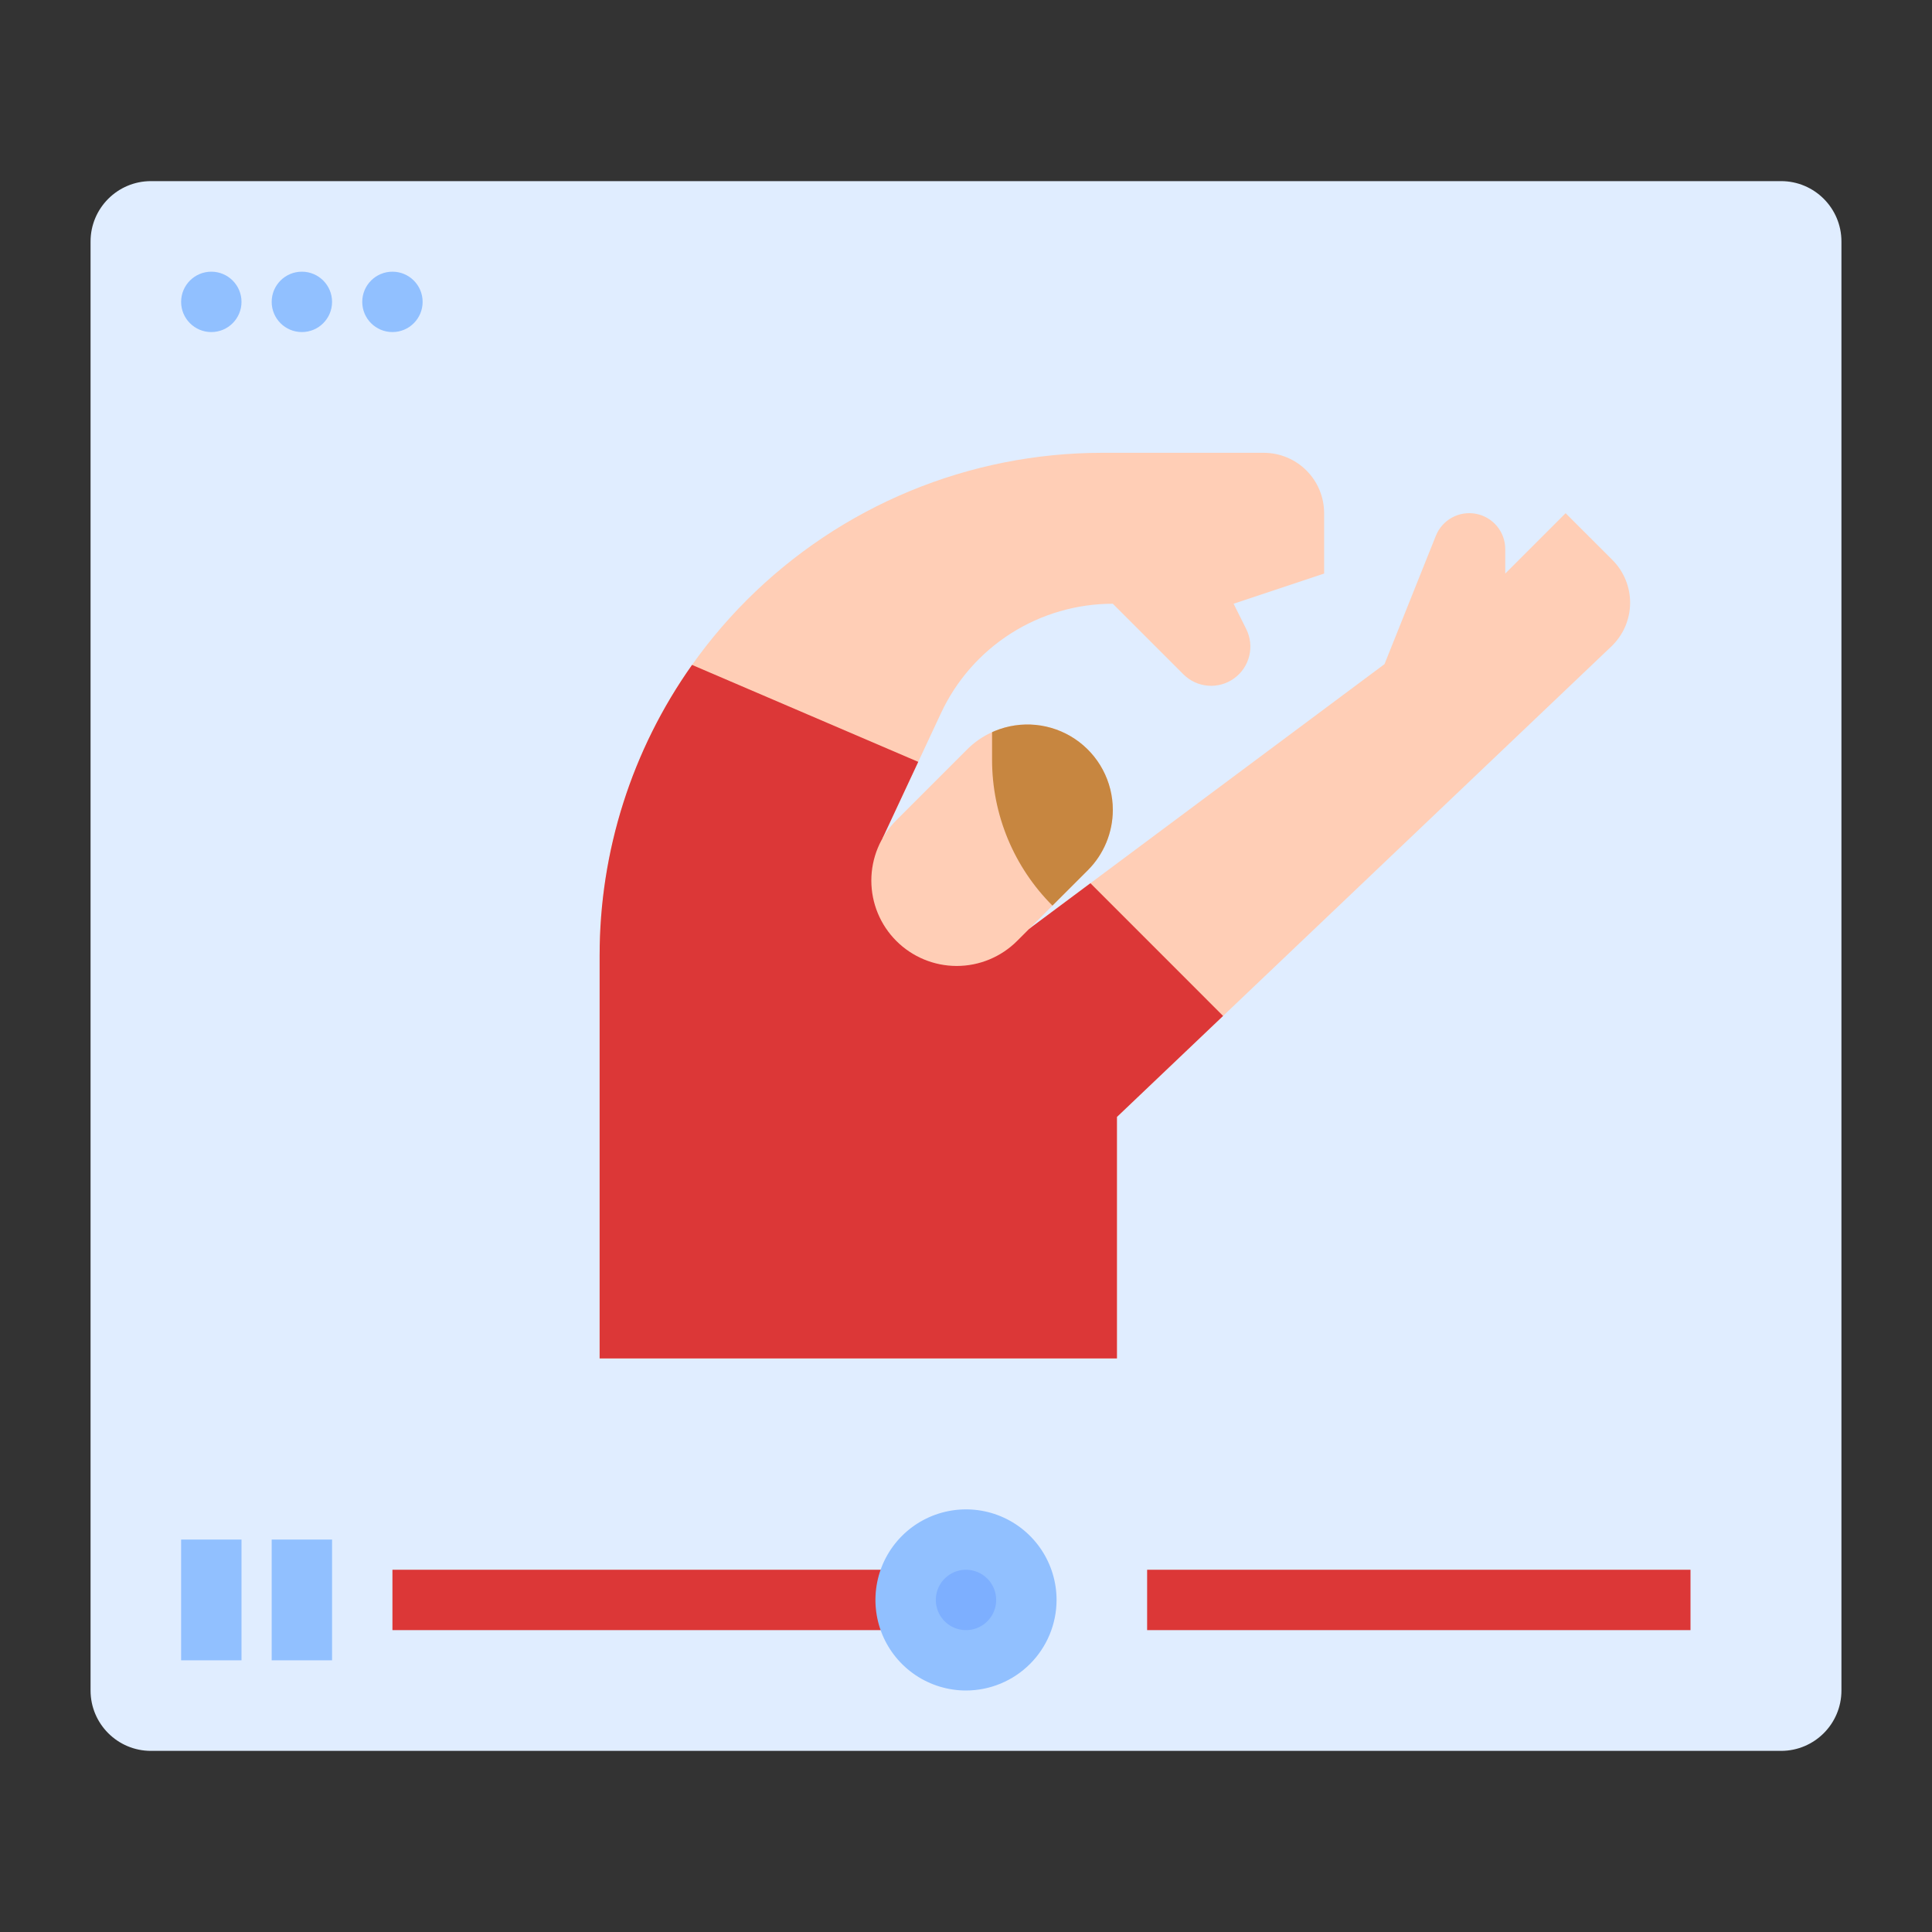
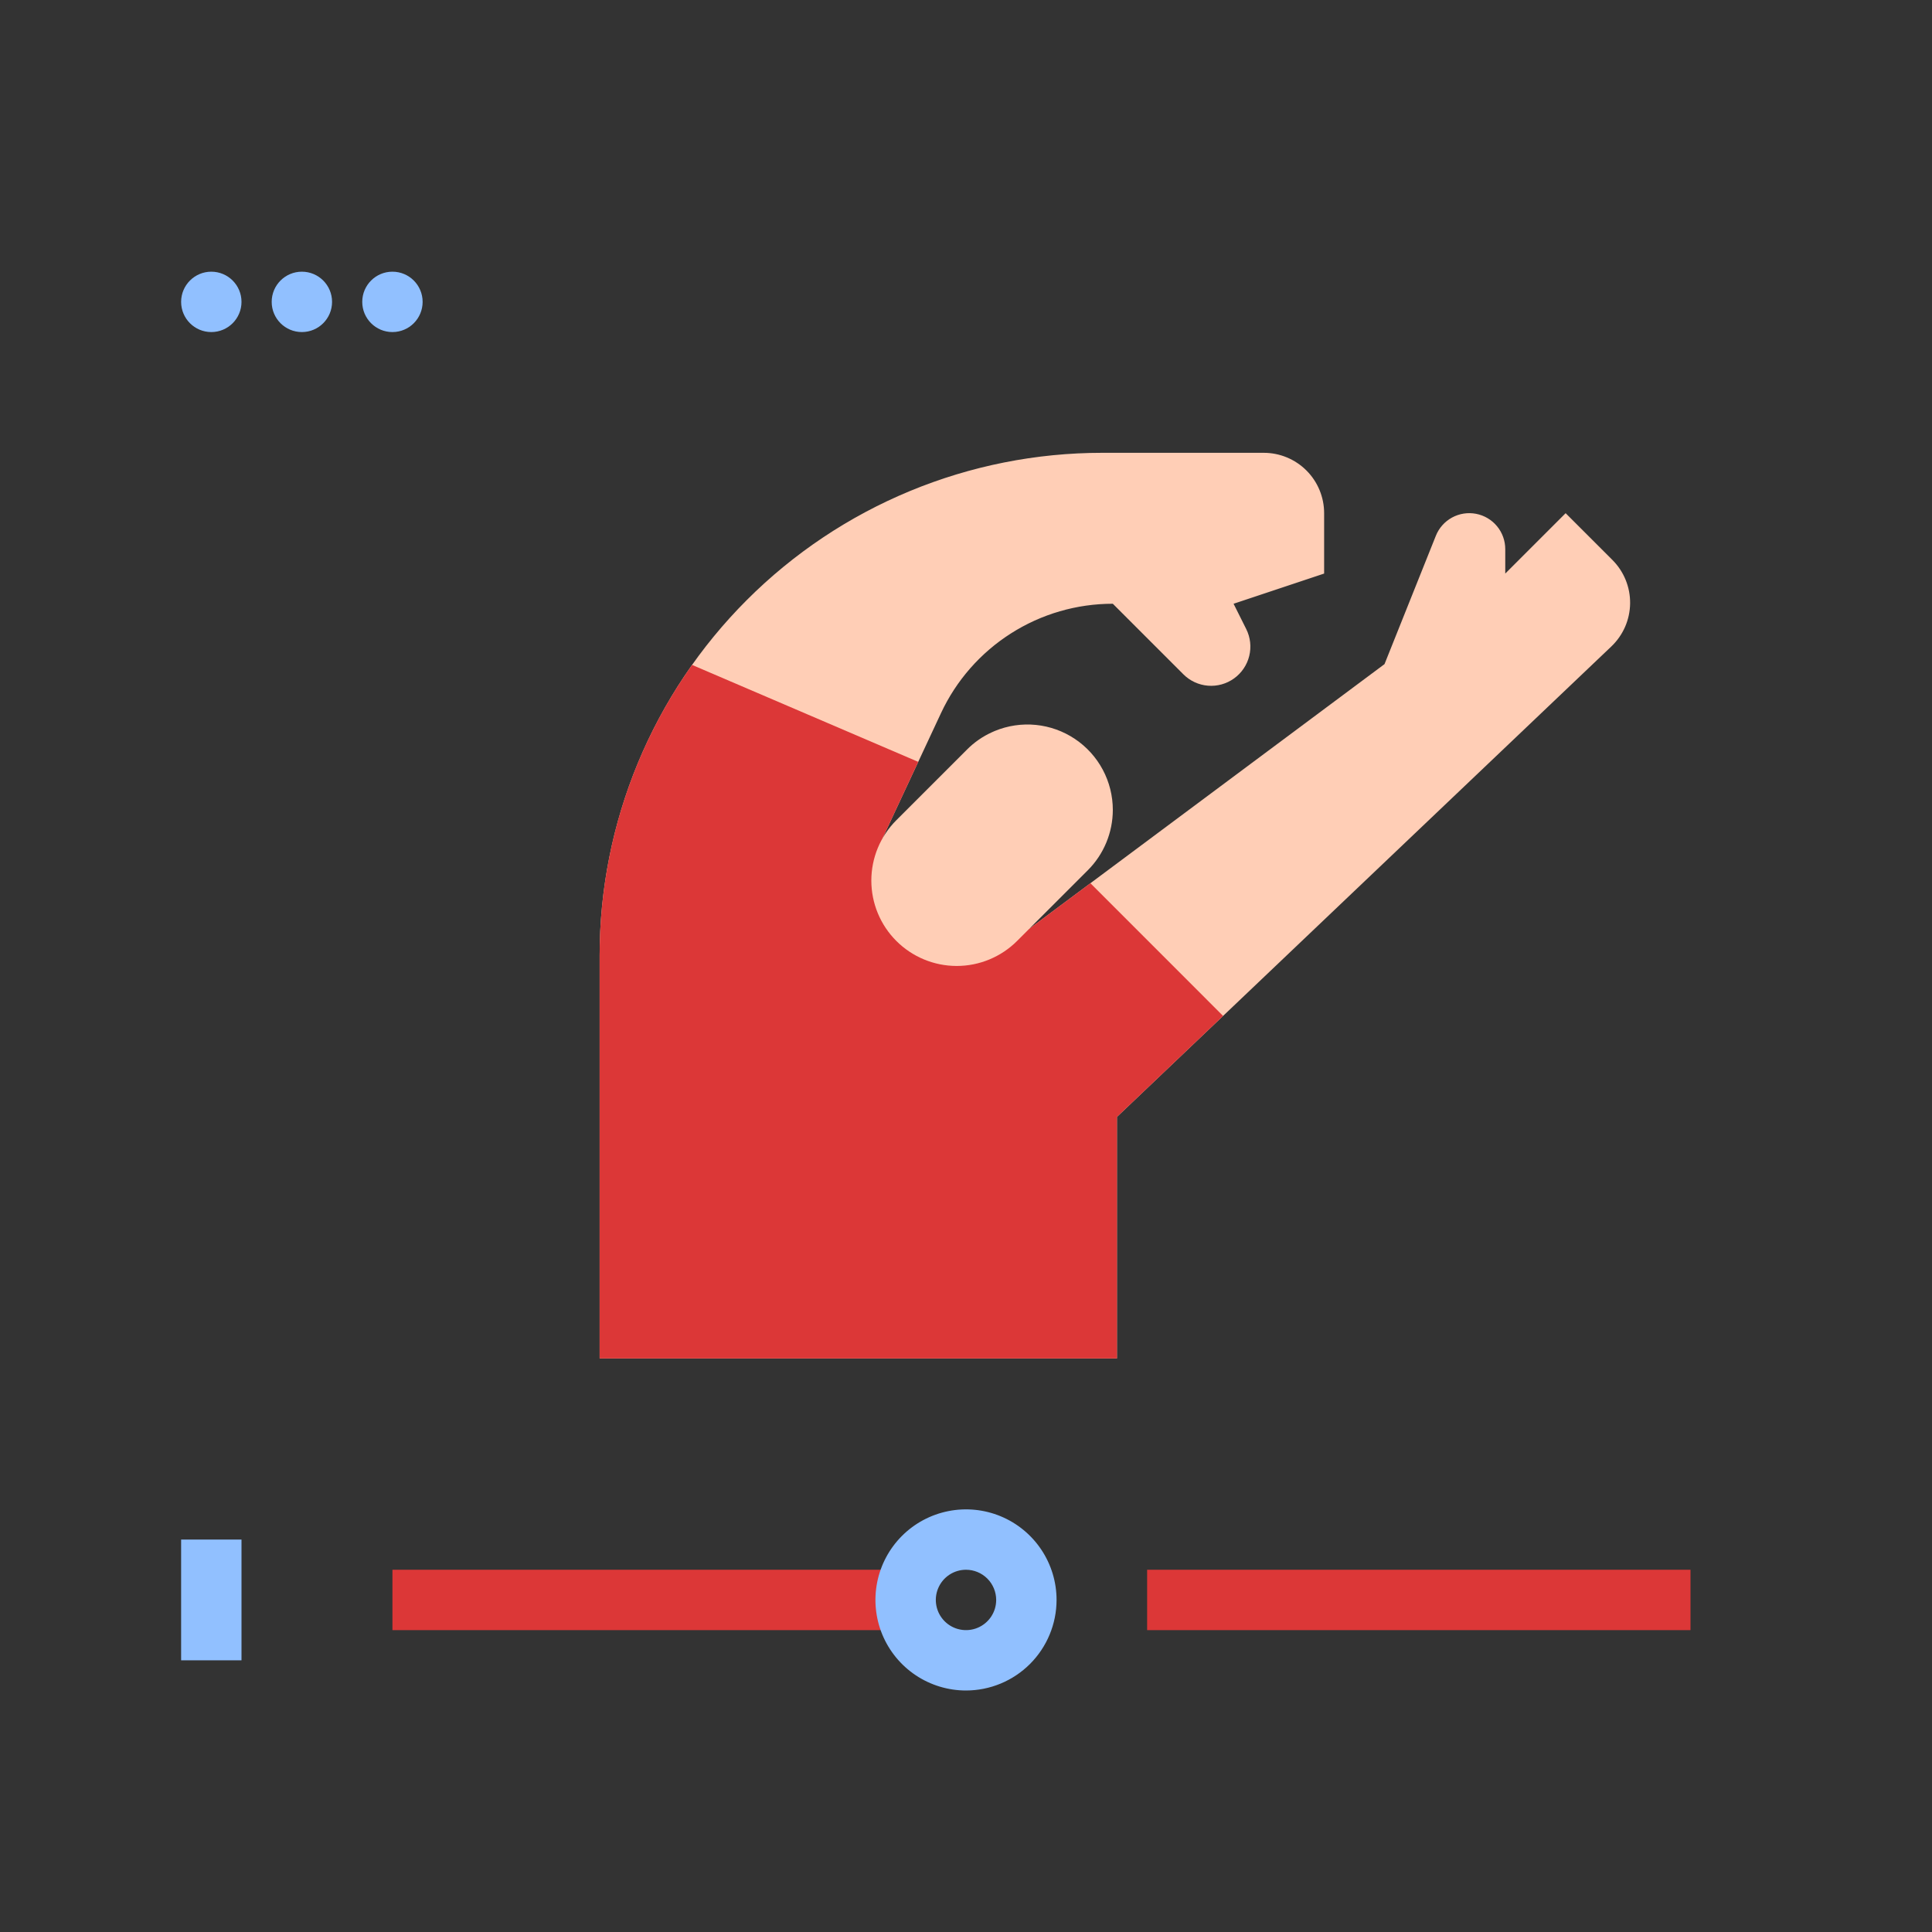
<svg xmlns="http://www.w3.org/2000/svg" width="152" height="152" viewBox="0 0 152 152" fill="none">
  <rect x="0" y="0" width="152" height="152" fill="#333333" stroke="none" />
-   <path d="M140.125 14.25H11.875C9.252 14.25 7.125 16.377 7.125 19V133C7.125 135.623 9.252 137.75 11.875 137.75H140.125C142.748 137.75 144.875 135.623 144.875 133V19C144.875 16.377 142.748 14.25 140.125 14.25Z" fill="#E0EDFF" />
  <path d="M126.775 50.858L96.226 79.928L87.875 87.875V106.875H47.176V75.166C47.176 69.973 48.198 64.832 50.185 60.034C52.172 55.237 55.084 50.878 58.756 47.206C62.427 43.535 66.786 40.622 71.583 38.635C76.38 36.648 81.522 35.625 86.714 35.625H99.426C100.686 35.625 101.894 36.126 102.785 37.016C103.676 37.907 104.176 39.115 104.176 40.375V45.125L97.051 47.5L98.046 49.489C98.374 50.145 98.459 50.896 98.284 51.608C98.109 52.319 97.686 52.946 97.091 53.374C96.496 53.803 95.768 54.006 95.037 53.947C94.307 53.888 93.621 53.57 93.103 53.052L87.551 47.5C84.712 47.499 81.932 48.308 79.537 49.833C77.142 51.357 75.232 53.534 74.032 56.106L72.242 59.939L69.427 65.966L80.979 73.07L85.788 69.487L108.926 52.25L112.964 42.156C113.208 41.544 113.657 41.037 114.235 40.72C114.813 40.404 115.483 40.299 116.13 40.424C116.776 40.548 117.36 40.894 117.779 41.402C118.198 41.91 118.427 42.548 118.426 43.207V45.125L123.176 40.375L126.858 44.056C127.306 44.505 127.66 45.038 127.899 45.625C128.138 46.212 128.257 46.841 128.249 47.474C128.241 48.108 128.107 48.734 127.854 49.315C127.6 49.896 127.233 50.42 126.775 50.858Z" fill="#FFCEB6" />
  <path d="M96.226 79.928L87.875 87.875V106.875H47.176V75.166C47.174 66.979 49.715 58.993 54.447 52.312L72.242 59.939L69.427 65.966L80.979 73.07L85.788 69.487L96.226 79.928Z" fill="#DC3737" />
  <path d="M87.551 63.718C87.55 65.5 86.842 67.208 85.583 68.468L82.801 71.25L80.017 74.032C78.757 75.29 77.048 75.997 75.267 75.997C73.486 75.996 71.778 75.288 70.519 74.029C69.26 72.77 68.552 71.062 68.552 69.281C68.551 67.5 69.258 65.792 70.517 64.532L76.083 58.968C76.65 58.397 77.317 57.935 78.051 57.605C78.12 57.57 78.191 57.54 78.262 57.511C79.283 57.088 80.392 56.924 81.492 57.032C82.591 57.141 83.647 57.519 84.565 58.133C85.484 58.747 86.237 59.577 86.758 60.552C87.278 61.526 87.551 62.614 87.551 63.718H87.551Z" fill="#FFCEB6" />
-   <path d="M87.551 63.718C87.55 65.5 86.842 67.208 85.583 68.468L82.801 71.25C81.295 69.744 80.1 67.956 79.285 65.989C78.47 64.021 78.051 61.911 78.051 59.782V57.605C78.12 57.57 78.191 57.54 78.262 57.511C79.283 57.088 80.392 56.924 81.492 57.032C82.591 57.141 83.647 57.519 84.565 58.133C85.484 58.747 86.237 59.577 86.758 60.552C87.278 61.526 87.551 62.614 87.551 63.718Z" fill="#C78640" />
  <path d="M14.25 121.125H19V130.625H14.25V121.125Z" fill="#91C0FF" />
-   <path d="M21.375 121.125H26.125V130.625H21.375V121.125Z" fill="#91C0FF" />
  <path d="M30.875 123.5H71.25V128.25H30.875V123.5Z" fill="#DC3737" />
-   <path d="M76 130.625C78.623 130.625 80.75 128.498 80.75 125.875C80.75 123.252 78.623 121.125 76 121.125C73.377 121.125 71.25 123.252 71.25 125.875C71.25 128.498 73.377 130.625 76 130.625Z" fill="#7DAFFF" />
  <path d="M76 133C74.591 133 73.213 132.582 72.042 131.799C70.87 131.016 69.957 129.904 69.417 128.602C68.878 127.3 68.737 125.867 69.012 124.485C69.287 123.103 69.965 121.833 70.962 120.837C71.958 119.84 73.228 119.162 74.61 118.887C75.992 118.612 77.425 118.753 78.727 119.292C80.029 119.832 81.141 120.745 81.924 121.917C82.707 123.088 83.125 124.466 83.125 125.875C83.123 127.764 82.371 129.575 81.036 130.911C79.7 132.247 77.889 132.998 76 133ZM76 123.5C75.53 123.5 75.071 123.639 74.68 123.9C74.29 124.161 73.986 124.532 73.806 124.966C73.626 125.4 73.579 125.878 73.671 126.338C73.762 126.799 73.989 127.222 74.321 127.554C74.653 127.887 75.076 128.113 75.537 128.204C75.997 128.296 76.475 128.249 76.909 128.069C77.343 127.889 77.714 127.585 77.975 127.194C78.236 126.804 78.375 126.345 78.375 125.875C78.374 125.245 78.124 124.642 77.679 124.196C77.233 123.751 76.63 123.501 76 123.5Z" fill="#91C0FF" />
  <path d="M90.25 123.5H133V128.25H90.25V123.5Z" fill="#DC3737" />
  <path d="M16.625 26.125C17.937 26.125 19 25.062 19 23.75C19 22.438 17.937 21.375 16.625 21.375C15.313 21.375 14.25 22.438 14.25 23.75C14.25 25.062 15.313 26.125 16.625 26.125Z" fill="#91C0FF" />
  <path d="M23.75 26.125C25.062 26.125 26.125 25.062 26.125 23.75C26.125 22.438 25.062 21.375 23.75 21.375C22.438 21.375 21.375 22.438 21.375 23.75C21.375 25.062 22.438 26.125 23.75 26.125Z" fill="#91C0FF" />
  <path d="M30.875 26.125C32.187 26.125 33.25 25.062 33.25 23.75C33.25 22.438 32.187 21.375 30.875 21.375C29.563 21.375 28.5 22.438 28.5 23.75C28.5 25.062 29.563 26.125 30.875 26.125Z" fill="#91C0FF" />
</svg>